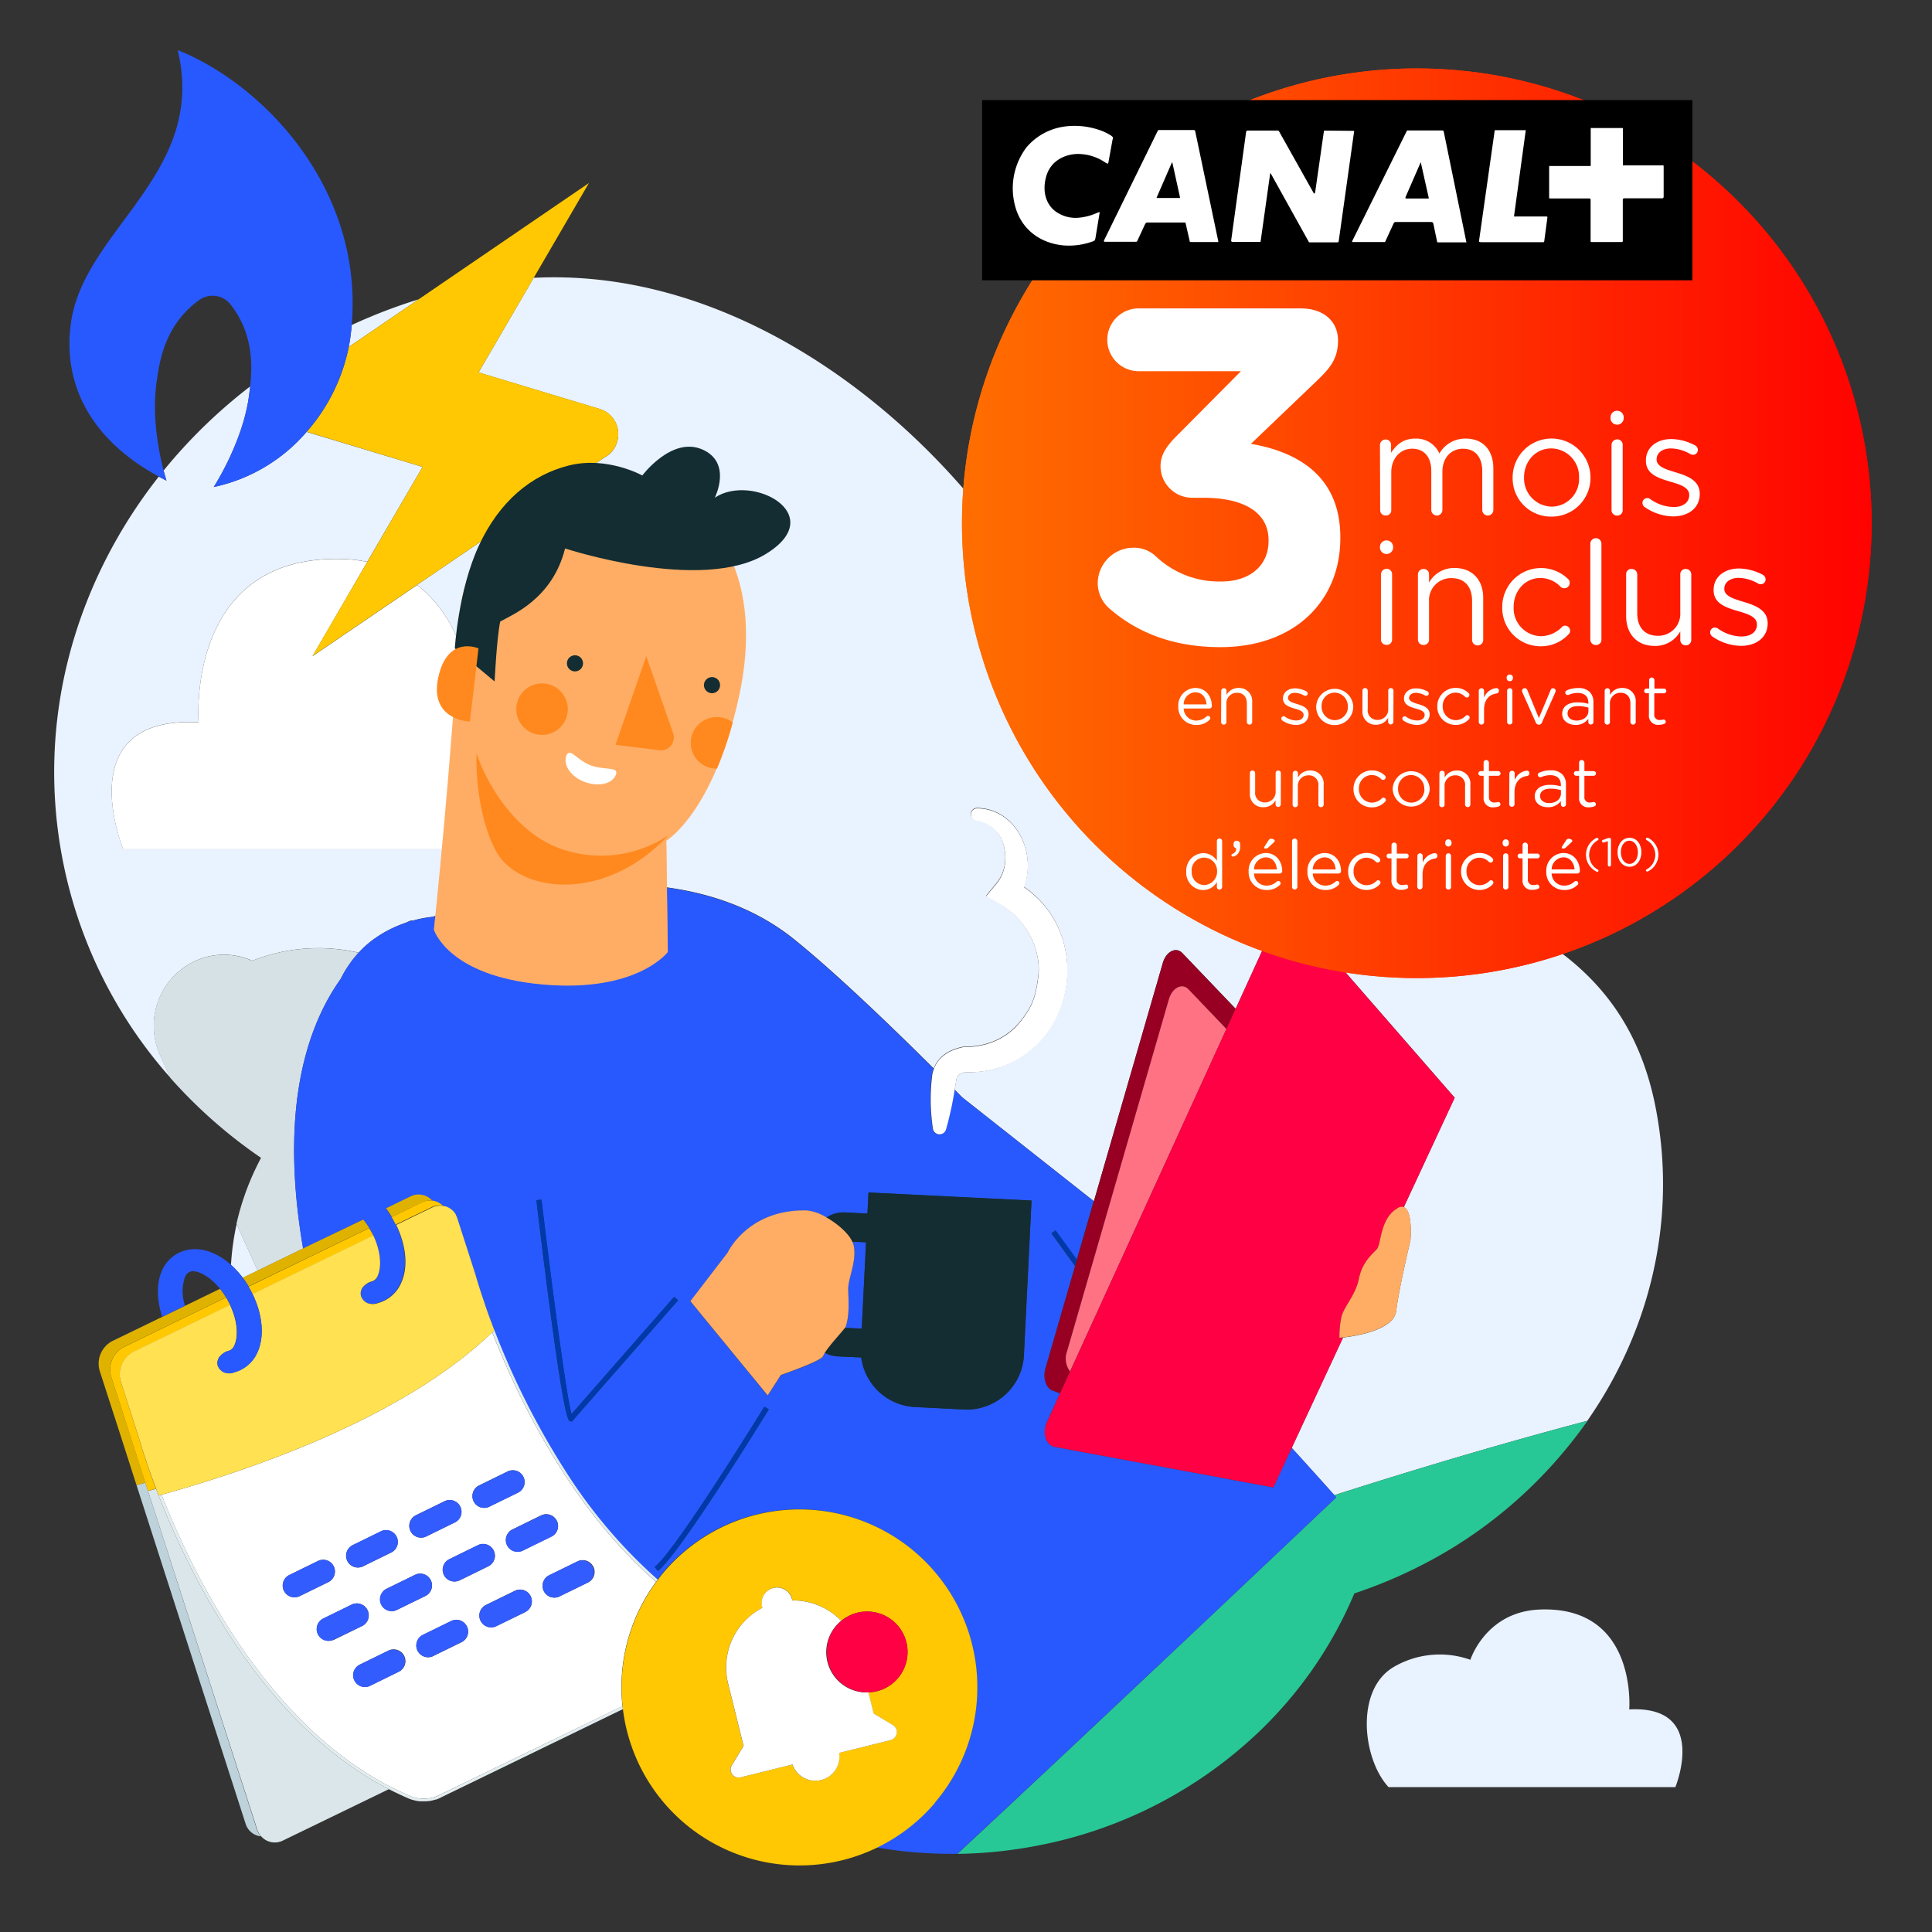
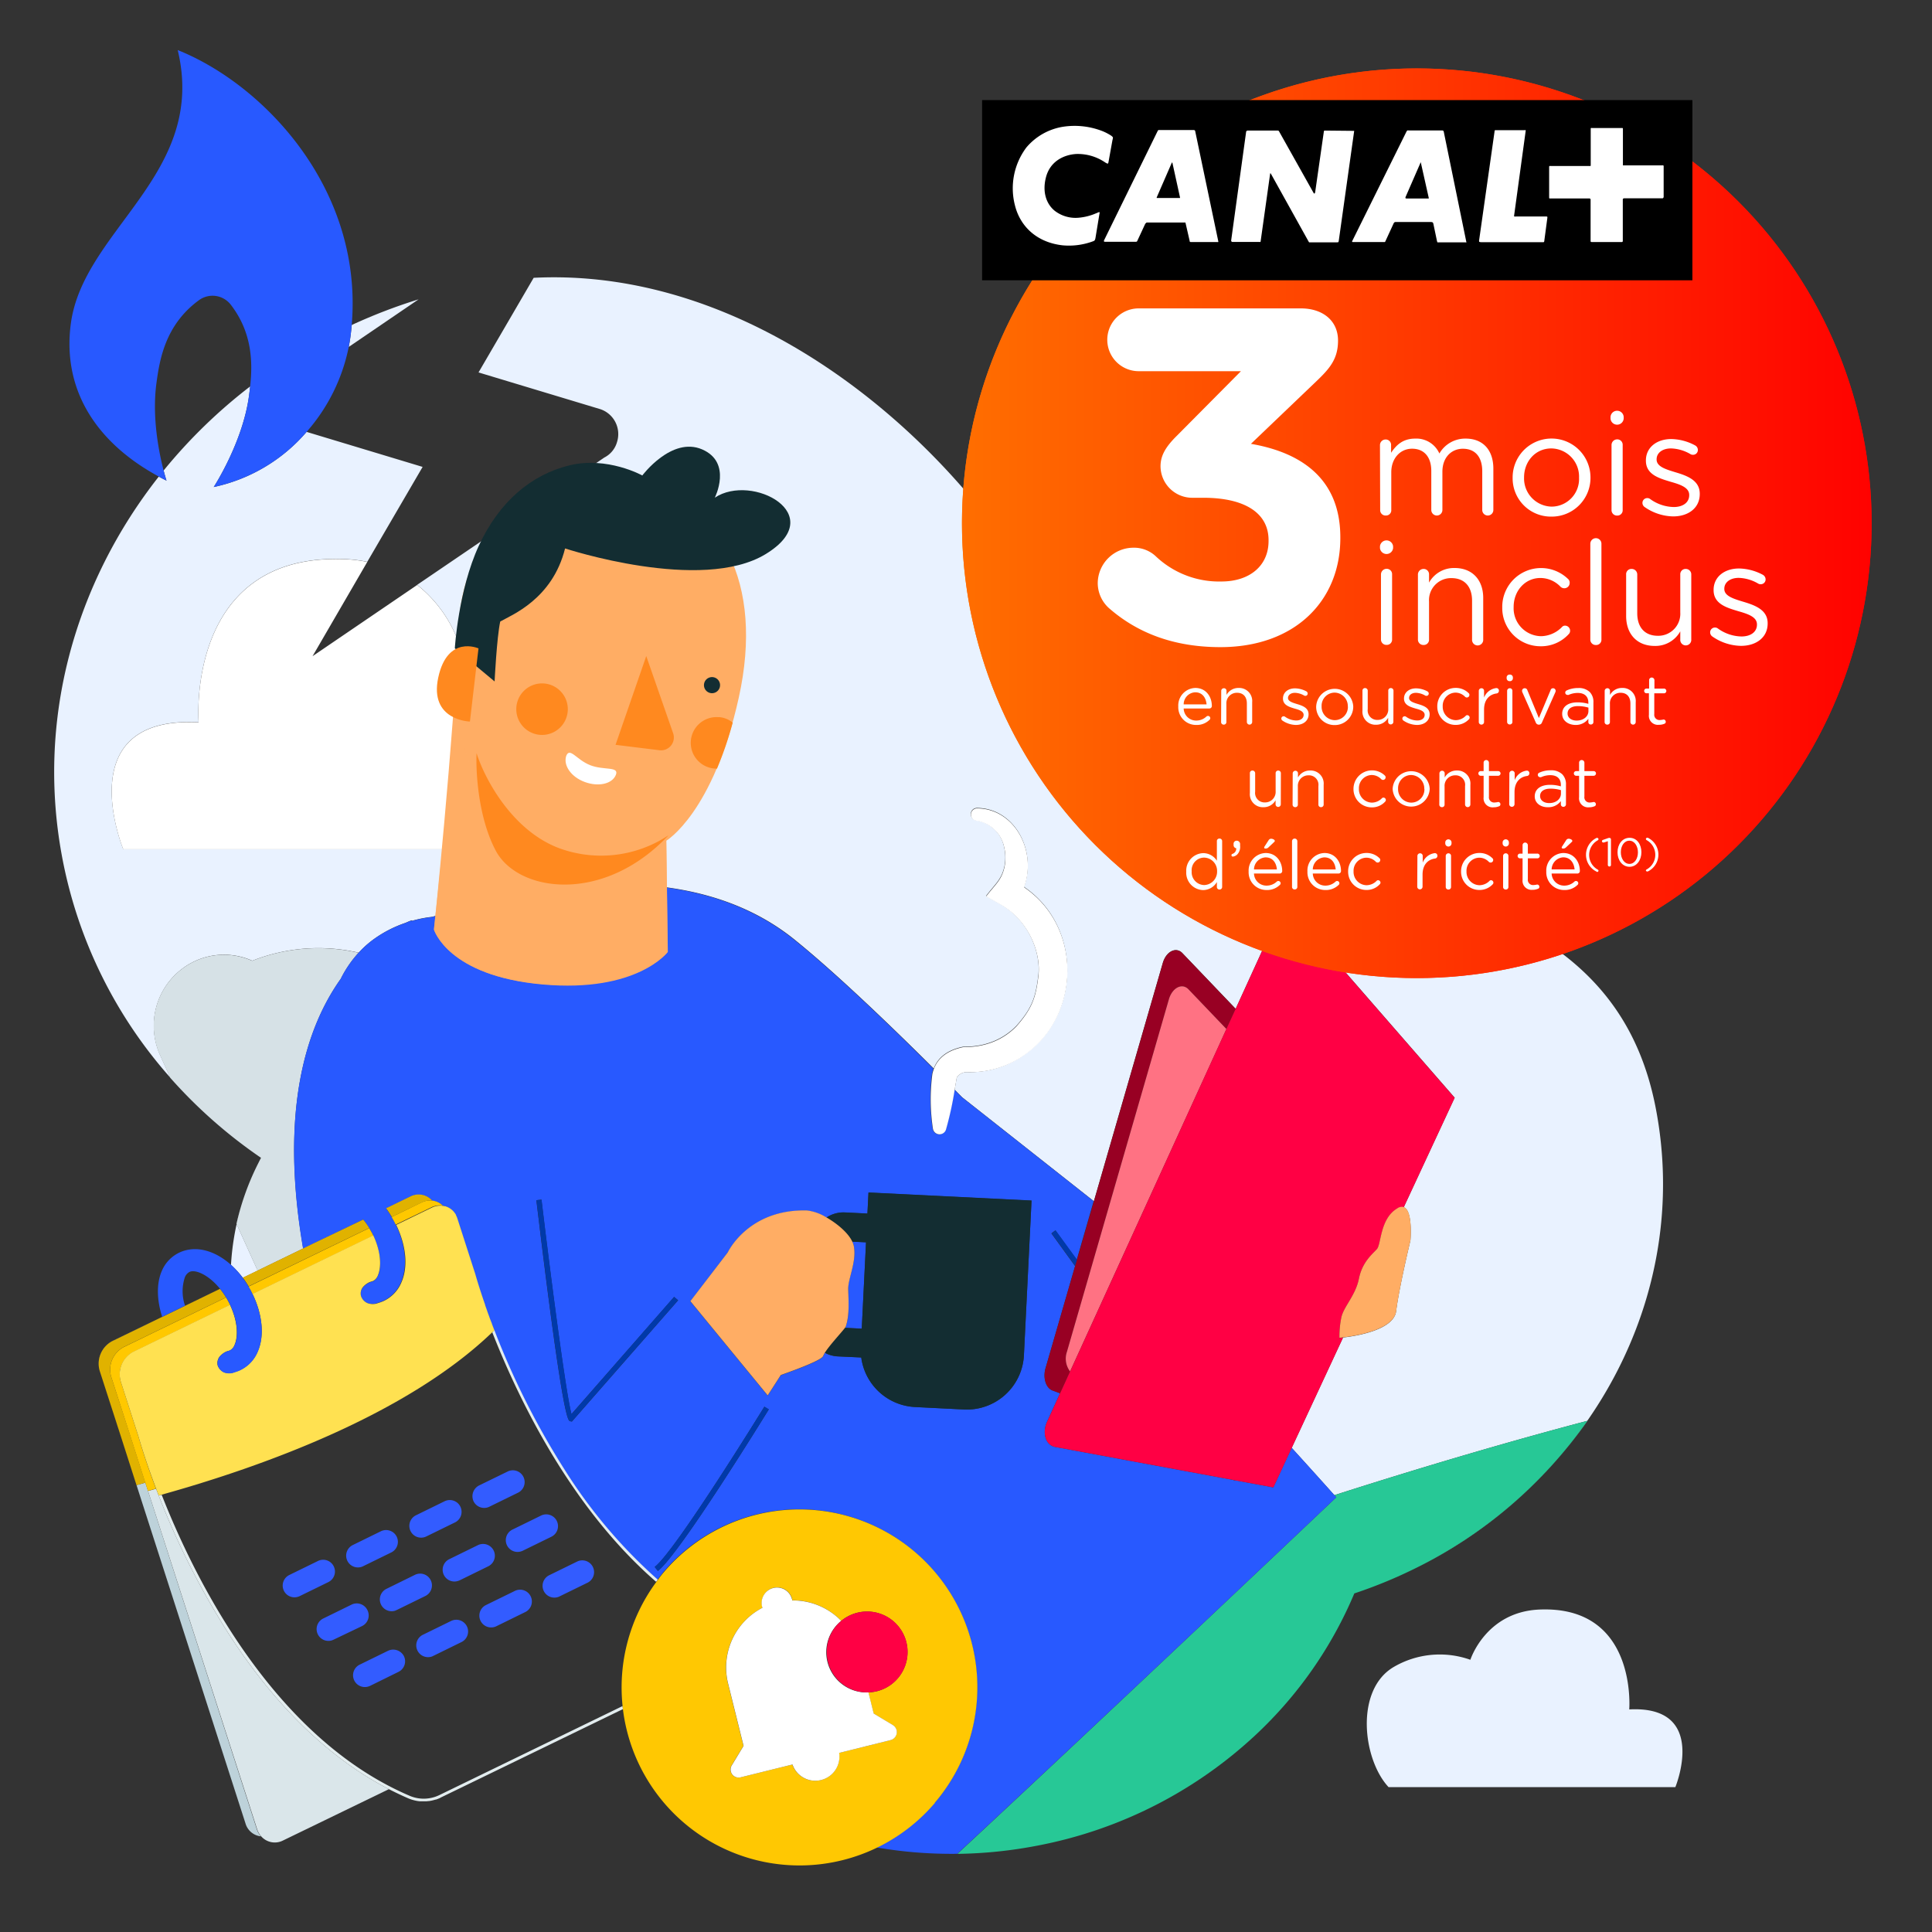
<svg xmlns="http://www.w3.org/2000/svg" xmlns:xlink="http://www.w3.org/1999/xlink" id="Calque_1" data-name="Calque 1" viewBox="0 0 480 480">
  <rect x="0" y="0" width="480" height="480" fill="#333333" stroke="none" />
  <defs>
    <style>.cls-1{fill:url(#Dégradé_sans_nom_11);}.cls-11,.cls-2{fill:none;}.cls-3{fill:#e9f2ff;}.cls-4{fill:#fff;}.cls-5{fill:#d6e1e6;}.cls-6{fill:#27c896;}.cls-7{fill:#2859ff;}.cls-8{fill:#132d32;}.cls-9{fill:#ffad64;}.cls-10{fill:#0039a9;}.cls-11{stroke:#fff;stroke-linecap:round;stroke-linejoin:round;stroke-width:0;}.cls-12{fill:#980023;}.cls-13{fill:#ff7283;}.cls-14{fill:#f04;}.cls-15{fill:#bdd2da;}.cls-16{fill:#dae6ea;}.cls-17{fill:#e3edef;}.cls-18{fill:#335cff;}.cls-19{fill:#e0b200;}.cls-20{fill:#ffc800;}.cls-21{fill:#ffe151;}.cls-22{fill:#ffc802;}.cls-23{clip-path:url(#clip-path);}.cls-24{fill:url(#Dégradé_sans_nom_11-3);}.cls-25{opacity:0.72;isolation:isolate;}.cls-26{clip-path:url(#clip-path-2);}.cls-27{fill:#ff891f;}</style>
    <linearGradient id="Dégradé_sans_nom_11" x1="239" y1="130" x2="465" y2="130" gradientUnits="userSpaceOnUse">
      <stop offset="0" stop-color="#ff6e00" />
      <stop offset="1" stop-color="#ff0200" />
    </linearGradient>
    <clipPath id="clip-path">
      <path class="cls-1" d="M239,130A113,113,0,1,0,352,17,113,113,0,0,0,239,130" />
    </clipPath>
    <linearGradient id="Dégradé_sans_nom_11-3" y1="130" x2="465" y2="130" xlink:href="#Dégradé_sans_nom_11" />
    <clipPath id="clip-path-2">
      <rect class="cls-2" x="105.23" y="182.85" width="65.38" height="58.26" transform="translate(-80.6 339.29) rotate(-87.18)" />
    </clipPath>
  </defs>
  <title>480x480_OHE+-canal-dual-(10)</title>
  <path class="cls-2" d="M57.36,75.71a5.72,5.72,0,0,0-8-1.08C41,80.78,39.61,89.44,38.83,95.24h0c-1.15,8.58.7,17.44,1.79,21.65A129.14,129.14,0,0,1,62.16,96C62.77,90.33,62.81,82.79,57.36,75.71Z" />
  <path class="cls-2" d="M47.27,316l-.17.07a2.53,2.53,0,0,0-1.19,1.41,11,11,0,0,0,.06,7L40.62,327l14-6.8C52,316.92,48.82,315.47,47.27,316Z" />
  <path class="cls-3" d="M312,431a102.59,102.59,0,0,0,24.48-35.12h0A102.59,102.59,0,0,1,312,431Z" />
  <path class="cls-3" d="M60.33,317.47l3.7-1.79-5.25-11.59a64.72,64.72,0,0,1,5.38-15,63.71,63.71,0,0,0-6.77,25.16A22.14,22.14,0,0,1,60.33,317.47Z" />
  <path class="cls-3" d="M48.41,238.79a17.21,17.21,0,0,1,14.27-.1,44.71,44.71,0,0,1,26.44-2,24.48,24.48,0,0,1,3.52-3.19h0a29.83,29.83,0,0,1,8.15-4.24c.94-.43,1.48-.61,1.48-.61l.09.12a29.8,29.8,0,0,1,5.12-1c21.77-7.19,62.69-16.19,89.81,5.57,9,7.26,21.27,18.76,34.7,32.12,1.13-3,3.75-4.66,7.19-5.39.78-.12,7.69.52,13.27-5.14,3.95-4.42,4.85-7.16,5.5-12.47.77-6.18-2.74-14.11-9.44-17.85l-3.54-2c2.21-2.92,3.77-4,4.51-7.08a11,11,0,0,0,0-5,8.38,8.38,0,0,0-7-6.74,1.54,1.54,0,0,1,.25-3.06c9.26.06,14.94,10.5,11.69,19.61,14.19,9.67,14,30.74,1.33,40.73A23.29,23.29,0,0,1,240,266.36a3.29,3.29,0,0,0-2.18,1.14.55.55,0,0,1-.08.15.64.64,0,0,1-.06.18c-.19,1.11-.36,2.05-.5,2.89l1.88,1.9,32.71,25.81,17.13-59.22c.83-2.85,3.28-4.07,4.86-2.42L307,250.63l9.2-20.16c1.42-3.11,4.72-4.26,6.46-2.26l38.75,44.5-12.66,27.22c2.32.84,1.66,8.27,1.66,8.27s-2.85,11.87-3.54,17.53c-.58,4.76-10.17,6.24-13.2,6.58l-12.75,27.4c5.58,6.15,9.35,10.35,10.6,11.76,21.06-6.75,43-13.24,62.87-18.47a113.46,113.46,0,0,1-43,36.74c43.35-21.37,69.11-67.57,59.94-114.61-7.73-39.69-40.34-50.55-78.65-61,.45-6.49,2.13-32.05.84-38.7-8-41-49.73-57.52-93.06-52.72-25.66-30.13-65-55.84-107.87-53.69l-13.7,23.51,30.27,9.13a6.53,6.53,0,0,1,4.14,8.16,6.22,6.22,0,0,1-3.17,3.86L103.64,145.3a32.34,32.34,0,0,1,10.18,14,37.06,37.06,0,0,1,31,2.88c15.88,9.24,12.72,37.45,2.17,48.79H30.62s-13.68-33.24,18.73-31.52c0,0-3.4-42.27,36.5-40.54a34.5,34.5,0,0,1,5.4.67L105,116l-28.83-8.7A41.91,41.91,0,0,1,53.1,121s7.22-11.07,8.77-22.67c.1-.73.2-1.51.29-2.33A129.14,129.14,0,0,0,40.65,116.9c.42,1.59.72,2.52.72,2.52-.65-.33-1.29-.66-1.93-1C18.54,145,8.84,179.13,15.58,213.69a114.28,114.28,0,0,0,26.75,54.07l-2.53-5.59A17.72,17.72,0,0,1,48.41,238.79ZM291.33,205h0Zm.94,0,.34,0Zm.94-.09.34-.06Zm1-.2.3-.08Zm1-.33.15-.06Zm1-.45c.09,0,.17-.1.25-.14C296.35,203.8,296.27,203.86,296.18,203.9Zm.77-.46a10.16,10.16,0,0,0,.93-.69A10.16,10.16,0,0,1,297,203.44Z" />
  <path class="cls-3" d="M87.05,83.77c-.11.81-.25,1.62-.41,2.43L104,74.37a134.33,134.33,0,0,0-16.6,6.37C87.29,81.74,87.19,82.75,87.05,83.77Z" />
  <path class="cls-4" d="M91.25,139.61a34.5,34.5,0,0,0-5.4-.67c-39.9-1.73-36.5,40.54-36.5,40.54C16.94,177.76,30.62,211,30.62,211H147c10.55-11.34,13.71-39.55-2.17-48.79a37.06,37.06,0,0,0-31-2.88,32.34,32.34,0,0,0-10.18-14l-26,17.7Z" />
  <path class="cls-5" d="M64,315.68l11.33-5.5c-6-34.84,1-55.29,9.34-67a27.79,27.79,0,0,1,4.42-6.47,44.71,44.71,0,0,0-26.44,2,17.21,17.21,0,0,0-14.27.1,17.72,17.72,0,0,0-8.61,23.38l2.53,5.59h0a122.16,122.16,0,0,0,22.55,19.88c-.25.46-.48.94-.72,1.41a64.72,64.72,0,0,0-5.38,15Z" />
  <path class="cls-6" d="M394.39,353c-19.9,5.23-41.81,11.72-62.87,18.47l.48.53s-58.56,55.52-94.14,88.59a112.28,112.28,0,0,0,20-2.07A109.45,109.45,0,0,0,312,431a102.59,102.59,0,0,0,24.48-35.12h0a117.84,117.84,0,0,0,14.94-6.13A113.46,113.46,0,0,0,394.39,353Z" />
  <path class="cls-7" d="M332,372l-.48-.53c-1.25-1.41-5-5.61-10.6-11.76l-4.57,9.83-9.61-1.78-.13.1-.12-.15-44.36-8.22c-2.32-.43-3.27-3.43-2-6.26l3.23-7.07-1.88-.7c-1.64-.61-2.42-3.12-1.73-5.53l7.34-25.37-5.89-8.13,1-.76,5.3,7.33,4.21-14.57-32.71-25.81-1.88-1.9a81.9,81.9,0,0,1-2.17,9.94,1.67,1.67,0,0,1-3.23-.21,48.5,48.5,0,0,1-.17-13.71,10.27,10.27,0,0,1,.37-1.22c-13.43-13.36-25.66-24.86-34.7-32.12-27.12-21.76-68-12.76-89.81-5.57a29.8,29.8,0,0,0-5.12,1l-.09-.12s-.54.18-1.48.61a29.83,29.83,0,0,0-8.15,4.24h0a24.48,24.48,0,0,0-3.52,3.19,27.79,27.79,0,0,0-4.42,6.47c-8.34,11.71-15.3,32.16-9.34,67l.53-.25h0l1.83-.89.83-.41L90.24,303h0a17.61,17.61,0,0,1,1.49,2.12q.39.63.75,1.32c.09.19.18.37.26.56,2.08,4.4,2,8.06,1.16,9.9a2.6,2.6,0,0,1-1.2,1.42l-.84.27a4.74,4.74,0,0,0-1.71,1.27,2.56,2.56,0,0,0-.46,2.21,2.94,2.94,0,0,0,1.55,1.66,3.8,3.8,0,0,0,2.15.12l1-.32c.25-.09.5-.18.74-.29a8.85,8.85,0,0,0,4.52-4.7c1.66-3.88,1.16-9.17-1.3-14.26-.08-.15-.13-.31-.21-.46-.25-.49-.51-1-.79-1.42a23.76,23.76,0,0,0-1.43-2.16h0l6-2.91a4.51,4.51,0,0,1,5.46,1,4.39,4.39,0,0,1,2.66,1.25,2.71,2.71,0,0,1,.41.09l.09,0a4.76,4.76,0,0,1,.71.28l.11.05a5.23,5.23,0,0,1,.63.41l.11.09a3.93,3.93,0,0,1,.55.53,1,1,0,0,1,.08.11,4.55,4.55,0,0,1,.46.66l0,.1a4.81,4.81,0,0,1,.34.8v0l4.46,13.83s.79,2.88,2.44,7.63l0,.08c.11.33.23.67.36,1l.07.21c.12.32.23.65.35,1l.13.34c.11.31.22.62.34.94s.13.34.2.52.2.55.31.83c.17.46.35.93.54,1.4a195.19,195.19,0,0,0,17.48,34.72,126.48,126.48,0,0,0,23.12,27.29c.5-.66,1-1.31,1.56-2a44.21,44.21,0,0,1,62.32-4.95h0A44.21,44.21,0,0,1,217.83,459a109.71,109.71,0,0,0,20,1.57C273.44,427.52,332,372,332,372ZM133.25,298.19l1.27-.15c2.32,19.38,6.06,48.19,7.45,53.29l25.52-29.12,1,.84-26.4,30.13-.47-.09C141.09,352.93,139.75,352.52,133.25,298.19Zm30.2,92.12-.79-1c5.23-4.05,27-39.46,27.25-39.82l1.1.67C190.11,351.62,168.86,386.12,163.45,390.31Zm63.9-40.75A14.19,14.19,0,0,1,214,337.25L208.1,337a7.43,7.43,0,0,1-3.15-.9,5.34,5.34,0,0,0-.44.84c-.32.92-5.47,2.94-10.53,4.73h0s-1.19,1.89-3.25,5.06l-19.21-23.41,9.28-12.1h0s5-10.81,19.68-10.44a11.73,11.73,0,0,1,4.85,1.74,7.64,7.64,0,0,1,4.53-1.28l5.65.28.26-5.23,40.51,2-.21,4.32-1.68,34.1a14.2,14.2,0,0,1-14.88,13.48Z" />
  <path class="cls-7" d="M210.73,320.21c0,2.4.46,6.25-.58,9.28a2,2,0,0,1-.23.39l4.18.21,1.06-21.45-3.42-.17a4.67,4.67,0,0,1,.38,1.06C212.88,313.36,210.68,317.54,210.73,320.21Z" />
  <path class="cls-8" d="M254.39,336.68l1.68-34.1.21-4.32-40.51-2-.26,5.23-5.65-.28a7.64,7.64,0,0,0-4.53,1.28c2.68,1.52,5.38,3.82,6.41,6l3.42.17-1.06,21.45-4.18-.21c-.86,1.21-3.78,4.29-5,6.18a7.43,7.43,0,0,0,3.15.9l5.89.29a14.19,14.19,0,0,0,13.36,12.31l12.16.6A14.2,14.2,0,0,0,254.39,336.68Z" />
  <path class="cls-9" d="M210.15,329.49c1-3,.62-6.88.58-9.28,0-2.67,2.15-6.85,1.39-10.68a4.67,4.67,0,0,0-.38-1.06c-1-2.16-3.73-4.46-6.41-6a11.73,11.73,0,0,0-4.85-1.74c-14.65-.37-19.68,10.43-19.68,10.44h0l-9.28,12.1,19.21,23.41c2.06-3.17,3.25-5.06,3.25-5.06h0c5.06-1.79,10.21-3.81,10.53-4.73a5.34,5.34,0,0,1,.44-.84c1.19-1.89,4.11-5,5-6.18A2,2,0,0,0,210.15,329.49Z" />
  <path class="cls-10" d="M142.06,353.18l26.4-30.13-1-.84L142,351.33c-1.39-5.1-5.13-33.91-7.45-53.29l-1.27.15c6.5,54.33,7.84,54.74,8.34,54.9Z" />
  <path class="cls-10" d="M189.91,349.48c-.22.36-22,35.77-27.25,39.82l.79,1c5.41-4.19,26.66-38.69,27.56-40.16Z" />
  <path class="cls-10" d="M306.61,367.86l.13-.1-.25-.05Z" />
  <path class="cls-10" d="M262.27,305.67l-1,.76,5.89,8.13.46-1.56Z" />
  <path class="cls-4" d="M231.79,280.45a1.67,1.67,0,0,0,3.23.21,81.9,81.9,0,0,0,2.17-9.94c.14-.84.31-1.78.5-2.89a.64.64,0,0,0,.06-.18.55.55,0,0,0,.08-.15,3.29,3.29,0,0,1,2.18-1.14,23.29,23.29,0,0,0,15.77-5.18c12.7-10,12.86-31.06-1.33-40.73,3.25-9.11-2.43-19.55-11.69-19.61a1.54,1.54,0,0,0-.25,3.06,8.38,8.38,0,0,1,7,6.74,11,11,0,0,1,0,5c-.74,3.11-2.3,4.16-4.51,7.08l3.54,2c6.7,3.74,10.21,11.67,9.44,17.85-.65,5.31-1.55,8-5.5,12.47-5.58,5.66-12.49,5-13.27,5.14-3.44.73-6.06,2.39-7.19,5.39a10.27,10.27,0,0,0-.37,1.22A48.5,48.5,0,0,0,231.79,280.45Z" />
  <path class="cls-11" d="M297.88,202.75a10.16,10.16,0,0,1-.93.69" />
  <path class="cls-11" d="M296.43,203.76c-.08,0-.16.1-.25.14" />
  <path class="cls-11" d="M292.61,205l-.34,0" />
  <path class="cls-11" d="M293.55,204.82l-.34.06" />
  <path class="cls-11" d="M295.34,204.29l-.15.06" />
  <path class="cls-11" d="M294.46,204.6l-.3.08" />
  <path class="cls-12" d="M267.57,313l-.46,1.56-7.34,25.37c-.69,2.41.09,4.92,1.73,5.53l1.88.7,2.48-5.43a5.22,5.22,0,0,1-.79-4.86l25.35-87.64c.83-2.86,3.28-4.08,4.86-2.43l9.42,9.86,2.3-5-13.23-13.84c-1.58-1.65-4-.43-4.86,2.42l-17.13,59.22Z" />
  <path class="cls-13" d="M304.7,255.66l-9.42-9.86c-1.58-1.65-4-.43-4.86,2.43l-25.35,87.64a5.22,5.22,0,0,0,.79,4.86Z" />
  <path class="cls-14" d="M265.86,340.73l-2.48,5.43-3.23,7.07c-1.29,2.83-.34,5.83,2,6.26l44.36,8.22.25.05,9.61,1.78,4.57-9.83,12.75-27.4-.91.1a23.7,23.7,0,0,1,.46-5c.54-2.71,3.56-5.51,4.38-9.68s3.39-6.16,4.48-7.37.78-7.54,5-10.07a1.92,1.92,0,0,1,1.65-.32l12.66-27.22-38.75-44.5c-1.74-2-5-.85-6.46,2.26L307,250.63l-2.3,5Z" />
  <path class="cls-9" d="M347.1,300.25c-4.24,2.53-3.93,8.86-5,10.07s-3.65,3.19-4.48,7.37-3.84,7-4.38,9.68a23.7,23.7,0,0,0-.46,5l.91-.1c3-.34,12.62-1.82,13.2-6.58.69-5.66,3.54-17.53,3.54-17.53s.66-7.43-1.66-8.27A1.92,1.92,0,0,0,347.1,300.25Z" />
  <path class="cls-15" d="M36.11,368.36l-2.19.61-4.37-13.56L61,453.05a4.47,4.47,0,0,0,3.83,3.19,4.67,4.67,0,0,1-1-1.72Z" />
  <path class="cls-15" d="M27.94,333.18l26.72-12.95h0l-14,6.8-.31.16h0l-12.37,6a6.33,6.33,0,0,0-3.18,7.38l4.2,13-4.2-13A6.33,6.33,0,0,1,27.94,333.18Z" />
  <polygon class="cls-15" points="75.89 309.93 75.89 309.93 75.36 310.18 64.03 315.68 60.33 317.47 60.33 317.47 75.89 309.93" />
  <polygon class="cls-15" points="90.24 302.97 90.24 302.97 78.55 308.63 77.72 309.04 90.24 302.97" />
  <path class="cls-15" d="M101.92,297.3a4.51,4.51,0,0,1,5.46,1h0a4.51,4.51,0,0,0-5.46-1l-6,2.91h0Z" />
  <path class="cls-16" d="M57.12,406.39a195.35,195.35,0,0,1-18.34-36.52l-2,.56-.67-2.07h0L63.9,454.52a4.67,4.67,0,0,0,1,1.72,4.5,4.5,0,0,0,5.47,1l26.25-12.73C79.75,435.8,66.76,421.2,57.12,406.39Z" />
  <path class="cls-4" d="M104.63,447.55l-.35,0Z" />
  <path class="cls-4" d="M103.67,447.44l-.34-.07Z" />
  <path class="cls-4" d="M105.58,447.57h0Z" />
  <path class="cls-4" d="M107.72,447.26l-.28.07Z" />
  <path class="cls-4" d="M102.68,447.21l-.27-.07Z" />
-   <path class="cls-4" d="M108.32,447.08a9.7,9.7,0,0,0,1.08-.43C109,446.81,108.68,447,108.32,447.08Z" />
  <path class="cls-4" d="M106.52,447.5l-.16,0Z" />
-   <path class="cls-4" d="M163,393c-21.23-18.42-34.27-45.56-40.72-62-21.27,20.47-57,33.35-82.14,40.36,8.41,21.37,27.82,60.36,61.62,74.8a8.87,8.87,0,0,0,6.21.29,9.17,9.17,0,0,0,1.13-.45l45.55-22.1A44.1,44.1,0,0,1,163,393Zm-48.33,15-7.06,3.46a2.14,2.14,0,0,1-.39.16,2.93,2.93,0,0,1-2.19-5.41l7.07-3.46a2.92,2.92,0,1,1,2.57,5.25Zm-27.06-24.1,7.06-3.46a2.93,2.93,0,0,1,2.58,5.26l-7.07,3.46a2.14,2.14,0,0,1-.39.16,2.93,2.93,0,0,1-2.18-5.42ZM96,394.75l7.06-3.46a2.93,2.93,0,1,1,2.58,5.26L98.55,400l-.39.16A2.93,2.93,0,0,1,96,394.75Zm34.4,5.82L123.32,404a2.14,2.14,0,0,1-.39.16,2.93,2.93,0,0,1-2.19-5.42l7.07-3.46a2.93,2.93,0,1,1,2.57,5.26Zm-18.71-13.22,7.06-3.46a2.92,2.92,0,1,1,2.58,5.25l-7.07,3.47a3.12,3.12,0,0,1-.39.15,2.92,2.92,0,0,1-2.18-5.41Zm35.74,1.9a2.93,2.93,0,0,1-1.34,3.92L139,396.63a1.68,1.68,0,0,1-.39.16,2.93,2.93,0,0,1-2.18-5.42l7.07-3.46A2.93,2.93,0,0,1,147.41,389.25Zm-9.07-11.42a2.92,2.92,0,0,1-1.34,3.91l-7.07,3.46a2.14,2.14,0,0,1-.39.16,2.92,2.92,0,0,1-2.18-5.41l7.06-3.46A2.93,2.93,0,0,1,138.34,377.83ZM119,369.07l7.06-3.46a2.93,2.93,0,1,1,2.58,5.26l-7.07,3.46a3.2,3.2,0,0,1-.39.16,2.93,2.93,0,0,1-2.18-5.42Zm-15.69,7.4,7.06-3.46a2.93,2.93,0,1,1,2.58,5.26l-7.07,3.46a3.2,3.2,0,0,1-.39.16,2.93,2.93,0,0,1-2.18-5.42ZM74.51,396.53a1.88,1.88,0,0,1-.39.16,2.92,2.92,0,0,1-2.18-5.41L79,387.82a2.92,2.92,0,1,1,2.57,5.25Zm8,11a2.93,2.93,0,0,1-2.18-5.42l7.06-3.46A2.93,2.93,0,1,1,89.93,404l-7.07,3.46ZM91.55,419a2.93,2.93,0,0,1-2.19-5.41l7.07-3.46A2.92,2.92,0,1,1,99,415.37l-7.07,3.47Z" />
  <path class="cls-4" d="M163.42,392.47h0a126.48,126.48,0,0,1-23.12-27.29A126.48,126.48,0,0,0,163.42,392.47Z" />
  <path class="cls-4" d="M57.12,406.39a195.35,195.35,0,0,1-18.34-36.52h0A195.35,195.35,0,0,0,57.12,406.39Z" />
  <path class="cls-17" d="M109.43,446.63l45.32-22c0-.25-.05-.51-.08-.76L109.12,446a9.17,9.17,0,0,1-1.13.45,8.87,8.87,0,0,1-6.21-.29c-33.8-14.44-53.21-53.43-61.62-74.8l-.73.21c-.23-.58-.44-1.14-.65-1.69h0a195.35,195.35,0,0,0,18.34,36.52c9.64,14.81,22.63,29.41,39.47,38.1,1.61.82,3.24,1.6,4.91,2.32.3.12.6.23.91.33l.27.07c.21.06.43.12.65.16l.34.07.61.08.35,0c.21,0,.42,0,.63,0h.32c.26,0,.52,0,.78-.05l.16,0a9.32,9.32,0,0,0,.92-.17l.28-.07.49-.14.11,0c.36-.12.72-.27,1.08-.43Z" />
  <path class="cls-17" d="M122.3,331c6.45,16.46,19.49,43.6,40.72,62l.4-.54a126.48,126.48,0,0,1-23.12-27.29,195.19,195.19,0,0,1-17.48-34.72v0Z" />
  <path class="cls-17" d="M122,328.23c.1.27.2.55.31.83C122.17,328.78,122.07,328.5,122,328.23Z" />
  <path class="cls-17" d="M118.05,316.52s.79,2.89,2.44,7.63c-1.65-4.75-2.44-7.63-2.44-7.63l-4.46-13.83v0Z" />
  <path class="cls-17" d="M112.65,301a1,1,0,0,1,.08.11A1,1,0,0,0,112.65,301Z" />
  <path class="cls-17" d="M110.45,299.62l.09,0Z" />
  <path class="cls-17" d="M112,300.38l.11.09Z" />
  <path class="cls-17" d="M113.19,301.77l0,.1Z" />
  <path class="cls-17" d="M111.25,299.92l.11.05Z" />
  <path class="cls-17" d="M121.77,327.71c-.12-.32-.23-.63-.34-.94C121.54,327.08,121.65,327.39,121.77,327.71Z" />
  <path class="cls-17" d="M120.88,325.24c-.13-.34-.25-.68-.36-1C120.63,324.56,120.75,324.9,120.88,325.24Z" />
  <path class="cls-17" d="M121.3,326.43c-.12-.33-.23-.66-.35-1C121.07,325.77,121.18,326.1,121.3,326.43Z" />
  <path class="cls-18" d="M127.36,380a2.92,2.92,0,0,0,2.18,5.41,2.14,2.14,0,0,0,.39-.16l7.07-3.46a2.92,2.92,0,1,0-2.58-5.25Z" />
  <path class="cls-18" d="M117.66,373a2.94,2.94,0,0,0,3.53,1.5,3.2,3.2,0,0,0,.39-.16l7.07-3.46a2.93,2.93,0,1,0-2.58-5.26L119,369.07A3,3,0,0,0,117.66,373Z" />
  <path class="cls-18" d="M136.43,391.37a2.93,2.93,0,0,0,2.18,5.42,1.68,1.68,0,0,0,.39-.16l7.07-3.46a2.93,2.93,0,0,0-2.57-5.26Z" />
  <path class="cls-18" d="M113.85,392.76a3.12,3.12,0,0,0,.39-.15l7.07-3.47a2.92,2.92,0,1,0-2.58-5.25l-7.06,3.46a2.92,2.92,0,0,0,2.18,5.41Z" />
  <path class="cls-18" d="M102,380.39a2.93,2.93,0,0,0,3.52,1.5,3.2,3.2,0,0,0,.39-.16l7.07-3.46a2.93,2.93,0,1,0-2.58-5.26l-7.06,3.46A2.93,2.93,0,0,0,102,380.39Z" />
  <path class="cls-18" d="M82.92,389.16A2.92,2.92,0,0,0,79,387.82l-7.07,3.46a2.92,2.92,0,0,0,2.18,5.41,1.88,1.88,0,0,0,.39-.16l7.07-3.46A2.92,2.92,0,0,0,82.92,389.16Z" />
  <path class="cls-18" d="M127.81,395.31l-7.07,3.46a2.93,2.93,0,0,0,2.19,5.42,2.14,2.14,0,0,0,.39-.16l7.06-3.46a2.93,2.93,0,1,0-2.57-5.26Z" />
  <path class="cls-18" d="M98.16,400.17l.39-.16,7.07-3.46a2.93,2.93,0,1,0-2.58-5.26L96,394.75a2.93,2.93,0,0,0,2.18,5.42Z" />
  <path class="cls-18" d="M89.81,389.29a2.14,2.14,0,0,0,.39-.16l7.07-3.46a2.93,2.93,0,0,0-2.58-5.26l-7.06,3.46a2.93,2.93,0,0,0,2.18,5.42Z" />
  <path class="cls-18" d="M116,404.06a2.94,2.94,0,0,0-3.92-1.34l-7.07,3.46a2.93,2.93,0,0,0,2.19,5.41,2.14,2.14,0,0,0,.39-.16l7.06-3.46A2.92,2.92,0,0,0,116,404.06Z" />
  <path class="cls-18" d="M91.27,400a2.94,2.94,0,0,0-3.92-1.34l-7.06,3.46a2.93,2.93,0,0,0,2.18,5.42l.39-.16L89.93,404A2.93,2.93,0,0,0,91.27,400Z" />
  <path class="cls-18" d="M100.35,411.46a3,3,0,0,0-3.92-1.34l-7.07,3.46A2.93,2.93,0,0,0,91.55,419l.39-.15L99,415.37A2.92,2.92,0,0,0,100.35,411.46Z" />
  <path class="cls-19" d="M36.11,368.36h0l-4-12.5L27.61,342a6.32,6.32,0,0,1,3.19-7.37l25.35-12.3a17.61,17.61,0,0,0-1.49-2.12L27.94,333.18a6.33,6.33,0,0,0-3.18,7.38l4.2,13,.26.82.33,1L33.92,369Z" />
  <path class="cls-19" d="M91.73,305.09A17.61,17.61,0,0,0,90.24,303L77.72,309l-1.83.89h0l-15.56,7.54a24.56,24.56,0,0,1,1.44,2.16Z" />
  <path class="cls-19" d="M104.78,298.76a4.77,4.77,0,0,1,2.6-.48,4.51,4.51,0,0,0-5.46-1l-6,2.91a23.76,23.76,0,0,1,1.43,2.16Z" />
  <path class="cls-20" d="M92.74,307c-.08-.19-.17-.37-.26-.56q-.36-.69-.75-1.32l-30,14.54c.27.46.53.93.78,1.43.08.15.14.3.21.45Z" />
  <path class="cls-20" d="M110,299.53a4.39,4.39,0,0,0-2.66-1.25h0a4.77,4.77,0,0,0-2.6.48l-7.44,3.61c.28.46.54.93.79,1.42.08.15.13.31.21.46l8.81-4.27A4.8,4.8,0,0,1,110,299.53Z" />
  <path class="cls-20" d="M34.45,357.08,30,343.24a6.33,6.33,0,0,1,3.18-7.38l24-11.64c-.08-.18-.16-.36-.26-.54-.24-.47-.49-.91-.75-1.33L30.8,334.65A6.32,6.32,0,0,0,27.61,342l4.47,13.84,4,12.5.67,2.07,2-.56h0C35.83,362.12,34.45,357.08,34.45,357.08Z" />
  <path class="cls-21" d="M122.3,331l.53-.5v0c-.19-.47-.37-.94-.54-1.4-.11-.28-.21-.56-.31-.83s-.13-.35-.2-.52-.23-.63-.34-.94l-.13-.34c-.12-.33-.23-.66-.35-1l-.07-.21c-.13-.34-.25-.68-.36-1l0-.08c-1.65-4.74-2.44-7.63-2.44-7.63l-4.46-13.83v0a4.81,4.81,0,0,0-.34-.8l0-.1a4.55,4.55,0,0,0-.46-.66,1,1,0,0,0-.08-.11,3.93,3.93,0,0,0-.55-.53l-.11-.09a5.23,5.23,0,0,0-.63-.41l-.11-.05a4.76,4.76,0,0,0-.71-.28l-.09,0a2.71,2.71,0,0,0-.41-.09,4.8,4.8,0,0,0-2.89.45l-8.81,4.27c2.46,5.09,3,10.38,1.3,14.26a8.85,8.85,0,0,1-4.52,4.7c-.24.11-.49.2-.74.29l-1,.32a3.8,3.8,0,0,1-2.15-.12A2.94,2.94,0,0,1,89.69,322a2.56,2.56,0,0,1,.46-2.21,4.74,4.74,0,0,1,1.71-1.27l.84-.27a2.6,2.6,0,0,0,1.2-1.42c.79-1.84.92-5.5-1.16-9.9l-30,14.54c2.46,5.09,3,10.39,1.3,14.27a8.82,8.82,0,0,1-4.52,4.7,6.46,6.46,0,0,1-.73.28l-1,.33a3.89,3.89,0,0,1-2.15-.12,3,3,0,0,1-1.55-1.66,2.62,2.62,0,0,1,.47-2.22,4.92,4.92,0,0,1,1.7-1.27l.85-.27a2.55,2.55,0,0,0,1.19-1.42c.79-1.84.93-5.5-1.16-9.91l-24,11.64A6.33,6.33,0,0,0,30,343.24l4.46,13.84s1.38,5,4.33,12.79c.21.55.42,1.11.65,1.69l.73-.21C65.3,364.34,101,351.46,122.3,331Z" />
  <path class="cls-7" d="M40.62,327l5.35-2.6a11,11,0,0,1-.06-7A2.53,2.53,0,0,1,47.1,316l.17-.07c1.55-.5,4.69.95,7.39,4.26h0a17.61,17.61,0,0,1,1.49,2.12c.26.42.51.86.75,1.33.1.18.18.36.26.54,2.09,4.41,2,8.07,1.16,9.91a2.55,2.55,0,0,1-1.19,1.42l-.85.27a4.92,4.92,0,0,0-1.7,1.27,2.62,2.62,0,0,0-.47,2.22A3,3,0,0,0,55.66,341a3.89,3.89,0,0,0,2.15.12l1-.33a6.46,6.46,0,0,0,.73-.28,8.82,8.82,0,0,0,4.52-4.7c1.67-3.88,1.16-9.18-1.3-14.27-.07-.15-.13-.3-.21-.45-.25-.5-.51-1-.78-1.43a24.56,24.56,0,0,0-1.44-2.16h0a22.14,22.14,0,0,0-2.94-3.26c-4-3.56-8.71-4.89-12.7-3.1a8.82,8.82,0,0,0-4.52,4.7c-1.33,3.1-1.2,7.29.14,11.38h0Z" />
  <path class="cls-3" d="M416.24,444s8.38-20.35-11.46-19.3c0,0,2.08-25.87-22.35-24.81-13.34.58-17.12,12.48-17.12,12.48a22.66,22.66,0,0,0-19,1.76c-9.72,5.66-7.79,22.93-1.33,29.87Z" />
  <path class="cls-22" d="M232.25,447.89a44.2,44.2,0,0,0-4.95-62.32h0A44.21,44.21,0,0,0,165,390.52c-.55.64-1.06,1.29-1.56,2h0l-.4.54a44.1,44.1,0,0,0-8.35,30.88c0,.25.05.51.08.76a44.2,44.2,0,0,0,77.5,23.24ZM189.34,399a3.83,3.83,0,0,1,7.43-1.84c0,.14.06.29.08.43A16.74,16.74,0,0,1,209,402.7a9.68,9.68,0,0,1,1.83-1.21A10,10,0,1,1,220,419.38a9.93,9.93,0,0,1-4.26,1.09l1.3,5.25,4.75,2.86a2.05,2.05,0,0,1-.57,3.75l-12.76,3.17a6,6,0,0,1-11.6,2.88l-12.76,3.16a2,2,0,0,1-2.25-3.05l2.86-4.74-3.84-15.46a16.68,16.68,0,0,1,8.57-18.84A4.17,4.17,0,0,1,189.34,399Z" />
  <path class="cls-4" d="M180.9,418.29l3.84,15.46-2.86,4.74a2,2,0,0,0,2.25,3.05l12.76-3.16a6,6,0,0,0,11.6-2.88l12.76-3.17a2.05,2.05,0,0,0,.57-3.75l-4.75-2.86-1.3-5.25A10,10,0,0,1,209,402.7a16.74,16.74,0,0,0-12.19-5.08c0-.14,0-.29-.08-.43a3.83,3.83,0,0,0-7.43,1.84,4.17,4.17,0,0,0,.13.42A16.68,16.68,0,0,0,180.9,418.29Z" />
  <path class="cls-14" d="M206.5,415a10,10,0,0,0,9.27,5.46,9.93,9.93,0,0,0,4.26-1.09,10,10,0,1,0-9.16-17.89A9.68,9.68,0,0,0,209,402.7,10.06,10.06,0,0,0,206.5,415Z" />
-   <path class="cls-22" d="M86.64,86.2a45.44,45.44,0,0,1-10.45,21.07L105,116,91.25,139.61,77.62,163l26-17.7,46.52-31.64a6.22,6.22,0,0,0,3.17-3.86,6.53,6.53,0,0,0-4.14-8.16l-30.27-9.13L132.62,69l13.7-23.53L104,74.37Z" />
  <path class="cls-7" d="M40.65,116.9c-1.09-4.21-2.94-13.07-1.79-21.65h0c.78-5.8,2.14-14.46,10.49-20.61a5.72,5.72,0,0,1,8,1.08c5.45,7.08,5.41,14.62,4.8,20.28-.09.82-.19,1.6-.29,2.33C60.32,109.92,53.1,121,53.1,121a41.91,41.91,0,0,0,23.09-13.72A45.44,45.44,0,0,0,86.64,86.2c.16-.81.3-1.62.41-2.43.14-1,.24-2,.33-3C90.28,47,65.57,21,44.15,12.44,51.56,43.18,20.73,57,17.6,80.39c-2.25,16.89,6.81,29.87,21.84,38,.64.35,1.28.68,1.93,1C41.37,119.42,41.07,118.49,40.65,116.9Z" />
  <path class="cls-1" d="M239,130A113,113,0,1,0,352,17,113,113,0,0,0,239,130" />
  <g class="cls-23">
    <rect class="cls-24" x="239" y="17" width="226" height="226" />
  </g>
  <path class="cls-4" d="M275.8,151.33a8.4,8.4,0,0,1-3.07-6.51,8.88,8.88,0,0,1,8.75-8.74,7.9,7.9,0,0,1,5.79,2.24,22.86,22.86,0,0,0,16.19,6.15c7,0,11.71-3.9,11.71-10.05v-.23c0-6.74-5.91-10.52-16.2-10.52h-2.83a7.88,7.88,0,0,1-7.81-7.81c0-2.48,1.07-4.61,3.9-7.44l16.08-16.2H282.9a7.8,7.8,0,1,1,0-15.6h40.31c5.31,0,9.22,2.95,9.22,8,0,4.61-2.13,7-5.44,10.16l-16.2,15.49C322,112.2,333,118,333,133.48v.23c0,15.61-11.35,27.07-29.79,27.07C291.41,160.78,282.54,157.12,275.8,151.33Z" />
  <path class="cls-4" d="M342.85,110.59a1.4,1.4,0,0,1,1.36-1.4,1.33,1.33,0,0,1,1.4,1.4v1.9c1.26-1.86,2.87-3.52,6-3.52a6.25,6.25,0,0,1,6,3.7,7.4,7.4,0,0,1,6.53-3.7c4.3,0,6.88,2.84,6.88,7.47V126.7a1.38,1.38,0,1,1-2.76,0v-9.62c0-3.59-1.79-5.59-4.81-5.59-2.79,0-5.09,2.08-5.09,5.73v9.48a1.38,1.38,0,1,1-2.76,0V117c0-3.48-1.8-5.52-4.77-5.52s-5.17,2.43-5.17,5.84v9.37a1.3,1.3,0,0,1-1.36,1.39,1.33,1.33,0,0,1-1.4-1.39Z" />
  <path class="cls-4" d="M375.81,118.73v-.07a9.67,9.67,0,0,1,19.34-.07v.07a9.62,9.62,0,0,1-9.72,9.69A9.51,9.51,0,0,1,375.81,118.73Zm16.5,0v-.07a7,7,0,0,0-6.88-7.25c-4,0-6.78,3.27-6.78,7.18v.07a7,7,0,0,0,6.85,7.21A6.86,6.86,0,0,0,392.31,118.73Z" />
  <path class="cls-4" d="M400.13,103.56a1.64,1.64,0,0,1,3.27,0V104a1.64,1.64,0,0,1-3.27,0Zm.25,7a1.4,1.4,0,0,1,1.37-1.4,1.34,1.34,0,0,1,1.4,1.4V126.7a1.31,1.31,0,0,1-1.37,1.39,1.34,1.34,0,0,1-1.4-1.39Z" />
  <path class="cls-4" d="M408.56,125.94a1.25,1.25,0,0,1-.5-1,1.19,1.19,0,0,1,1.22-1.19,1.13,1.13,0,0,1,.68.22,10.3,10.3,0,0,0,5.88,2c2.26,0,3.84-1.11,3.84-2.94v-.07c0-1.83-2.19-2.58-4.63-3.27-2.86-.86-6.13-1.79-6.13-5.23v-.07c0-3.2,2.66-5.31,6.31-5.31a12.91,12.91,0,0,1,5.92,1.58,1.29,1.29,0,0,1,.68,1.14,1.18,1.18,0,0,1-1.21,1.19,1.13,1.13,0,0,1-.61-.15,10.13,10.13,0,0,0-4.85-1.43c-2.19,0-3.58,1.15-3.58,2.69v.07c0,1.76,2.29,2.44,4.77,3.19,2.87.86,5.95,2,5.95,5.31v.07c0,3.52-2.9,5.56-6.6,5.56A12.8,12.8,0,0,1,408.56,125.94Z" />
  <path class="cls-4" d="M342.85,135.72a1.64,1.64,0,0,1,3.26,0v.46a1.64,1.64,0,0,1-3.26,0Zm.25,7a1.4,1.4,0,0,1,1.36-1.4,1.33,1.33,0,0,1,1.4,1.4v16.11a1.3,1.3,0,0,1-1.36,1.39,1.33,1.33,0,0,1-1.4-1.39Z" />
  <path class="cls-4" d="M352.28,142.75a1.4,1.4,0,0,1,1.37-1.4,1.33,1.33,0,0,1,1.39,1.4v2a7.08,7.08,0,0,1,6.35-3.63c4.45,0,7.11,3,7.11,7.43v10.3a1.39,1.39,0,1,1-2.77,0v-9.62c0-3.44-1.83-5.6-5.13-5.6a5.47,5.47,0,0,0-5.56,5.82v9.4a1.3,1.3,0,0,1-1.36,1.39,1.34,1.34,0,0,1-1.4-1.39Z" />
  <path class="cls-4" d="M373.23,150.89v-.07a9.64,9.64,0,0,1,16.32-7,1.19,1.19,0,0,1,.43,1,1.32,1.32,0,0,1-1.32,1.33,1.4,1.4,0,0,1-.9-.32,6.94,6.94,0,0,0-5.06-2.23c-3.77,0-6.64,3.16-6.64,7.18v.07a6.93,6.93,0,0,0,6.82,7.21,7.43,7.43,0,0,0,5.17-2.26,1,1,0,0,1,.78-.36,1.27,1.27,0,0,1,1.26,1.26,1.17,1.17,0,0,1-.36.86,9.27,9.27,0,0,1-7,3A9.5,9.5,0,0,1,373.23,150.89Z" />
  <path class="cls-4" d="M395.11,135.11a1.39,1.39,0,0,1,1.36-1.4,1.37,1.37,0,0,1,1.4,1.4v23.75a1.3,1.3,0,0,1-1.36,1.39,1.34,1.34,0,0,1-1.4-1.39Z" />
  <path class="cls-4" d="M420.19,158.86a1.37,1.37,0,1,1-2.73,0v-2a7.07,7.07,0,0,1-6.35,3.62c-4.45,0-7.1-3-7.1-7.43V142.75a1.3,1.3,0,0,1,1.36-1.4,1.38,1.38,0,0,1,1.4,1.4v9.61c0,3.45,1.83,5.6,5.13,5.6a5.47,5.47,0,0,0,5.56-5.81v-9.4a1.31,1.31,0,0,1,1.36-1.4,1.35,1.35,0,0,1,1.37,1.4Z" />
  <path class="cls-4" d="M425.38,158.1a1.25,1.25,0,0,1-.5-1,1.19,1.19,0,0,1,1.22-1.19,1.13,1.13,0,0,1,.68.22,10.31,10.31,0,0,0,5.89,2c2.26,0,3.84-1.11,3.84-2.94v-.07c0-1.83-2.19-2.58-4.63-3.27-2.87-.86-6.14-1.79-6.14-5.23v-.07c0-3.2,2.66-5.31,6.32-5.31a13,13,0,0,1,5.92,1.57,1.33,1.33,0,0,1,.68,1.15,1.19,1.19,0,0,1-1.22,1.19,1.15,1.15,0,0,1-.61-.15,10.13,10.13,0,0,0-4.84-1.43c-2.19,0-3.59,1.15-3.59,2.69v.07c0,1.76,2.29,2.44,4.77,3.19,2.87.86,6,2,6,5.31v.07c0,3.52-2.91,5.56-6.61,5.56A12.8,12.8,0,0,1,425.38,158.1Z" />
  <path class="cls-4" d="M297.15,180.11a4.4,4.4,0,0,1-4.41-4.59v0a4.36,4.36,0,0,1,4.24-4.6c2.62,0,4.1,2.14,4.1,4.48a.61.61,0,0,1-.61.62h-6.39a3.08,3.08,0,0,0,3.11,3,3.62,3.62,0,0,0,2.54-1,.61.61,0,0,1,.38-.15.56.56,0,0,1,.58.56.54.54,0,0,1-.21.43A4.47,4.47,0,0,1,297.15,180.11Zm2.62-5.11c-.14-1.59-1-3-2.82-3a3,3,0,0,0-2.87,3Z" />
  <path class="cls-4" d="M303.41,171.65a.66.66,0,0,1,.65-.66.63.63,0,0,1,.66.66v1a3.37,3.37,0,0,1,3-1.73,3.24,3.24,0,0,1,3.38,3.54v4.91a.66.66,0,1,1-1.32,0v-4.58c0-1.64-.87-2.67-2.44-2.67a2.6,2.6,0,0,0-2.65,2.77v4.48a.62.62,0,0,1-.65.66.63.63,0,0,1-.66-.66Z" />
  <path class="cls-4" d="M318.58,179a.61.61,0,0,1-.24-.48.56.56,0,0,1,.58-.56.54.54,0,0,1,.33.1,4.92,4.92,0,0,0,2.8.94c1.08,0,1.83-.53,1.83-1.4v0c0-.87-1.05-1.23-2.21-1.55-1.36-.41-2.92-.86-2.92-2.5v0c0-1.52,1.26-2.53,3-2.53a6.19,6.19,0,0,1,2.82.75.62.62,0,0,1,.32.55.56.56,0,0,1-.58.56.5.5,0,0,1-.29-.07,4.83,4.83,0,0,0-2.31-.68c-1,0-1.71.55-1.71,1.28v0c0,.83,1.1,1.16,2.28,1.52,1.36.41,2.83.94,2.83,2.53v0c0,1.68-1.38,2.65-3.14,2.65A6.15,6.15,0,0,1,318.58,179Z" />
  <path class="cls-4" d="M327,175.53v0a4.61,4.61,0,0,1,9.21,0v0a4.57,4.57,0,0,1-4.63,4.61A4.52,4.52,0,0,1,327,175.53Zm7.86,0v0a3.34,3.34,0,0,0-3.28-3.45,3.26,3.26,0,0,0-3.23,3.41v0a3.31,3.31,0,0,0,3.26,3.43A3.27,3.27,0,0,0,334.88,175.53Z" />
  <path class="cls-4" d="M346.18,179.33a.65.65,0,1,1-1.3,0v-1a3.37,3.37,0,0,1-3,1.73,3.24,3.24,0,0,1-3.38-3.54v-4.91a.62.62,0,0,1,.65-.66.65.65,0,0,1,.66.66v4.58a2.35,2.35,0,0,0,2.45,2.67,2.61,2.61,0,0,0,2.65-2.77v-4.48a.62.62,0,0,1,.65-.66.64.64,0,0,1,.65.66Z" />
  <path class="cls-4" d="M348.65,179a.61.61,0,0,1-.24-.48.56.56,0,0,1,.58-.56.54.54,0,0,1,.33.1,4.92,4.92,0,0,0,2.8.94c1.08,0,1.83-.53,1.83-1.4v0c0-.87-1-1.23-2.2-1.55-1.37-.41-2.93-.86-2.93-2.5v0c0-1.52,1.27-2.53,3-2.53a6.16,6.16,0,0,1,2.82.75.63.63,0,0,1,.33.55.56.56,0,0,1-.58.56.51.51,0,0,1-.3-.07,4.83,4.83,0,0,0-2.3-.68c-1.05,0-1.71.55-1.71,1.28v0c0,.83,1.09,1.16,2.27,1.52,1.37.41,2.84.94,2.84,2.53v0c0,1.68-1.39,2.65-3.15,2.65A6.15,6.15,0,0,1,348.65,179Z" />
  <path class="cls-4" d="M357.09,175.53v0a4.54,4.54,0,0,1,4.53-4.62,4.48,4.48,0,0,1,3.25,1.29.54.54,0,0,1,.2.46.63.63,0,0,1-.63.63.64.64,0,0,1-.42-.15,3.33,3.33,0,0,0-2.41-1.06,3.25,3.25,0,0,0-3.17,3.41v0a3.31,3.31,0,0,0,3.25,3.43,3.52,3.52,0,0,0,2.46-1.07.49.49,0,0,1,.38-.17.61.61,0,0,1,.6.6.6.6,0,0,1-.17.41,4.45,4.45,0,0,1-3.34,1.41A4.52,4.52,0,0,1,357.09,175.53Z" />
  <path class="cls-4" d="M367.4,171.65a.66.66,0,0,1,.65-.66.63.63,0,0,1,.66.66v1.66a3.71,3.71,0,0,1,3.05-2.36.62.62,0,0,1,.64.67.65.65,0,0,1-.58.67c-1.71.22-3.11,1.47-3.11,4v3a.66.66,0,1,1-1.31,0Z" />
  <path class="cls-4" d="M374.32,168.3a.71.71,0,0,1,.77-.7.71.71,0,0,1,.78.7v.23a.71.71,0,0,1-.78.7.72.72,0,0,1-.77-.7Zm.12,3.35a.66.66,0,0,1,.65-.66.63.63,0,0,1,.66.66v7.68a.62.62,0,0,1-.65.66.63.63,0,0,1-.66-.66Z" />
  <path class="cls-4" d="M383.1,179.48a.78.78,0,0,1-.73.56h-.07a.81.81,0,0,1-.75-.56L378.23,172a.94.94,0,0,1-.08-.36.64.64,0,0,1,.66-.65.67.67,0,0,1,.67.51l2.85,6.9,2.91-6.93a.62.62,0,0,1,.61-.48.65.65,0,0,1,.65.65.81.81,0,0,1-.07.32Z" />
  <path class="cls-4" d="M388.12,177.35v0c0-1.85,1.54-2.85,3.78-2.85a9.5,9.5,0,0,1,2.72.37v-.3c0-1.59-1-2.41-2.63-2.41a5.56,5.56,0,0,0-2.29.49.57.57,0,0,1-.24,0,.56.56,0,0,1-.58-.56.59.59,0,0,1,.35-.55,6.75,6.75,0,0,1,2.89-.6,3.89,3.89,0,0,1,2.86,1,3.51,3.51,0,0,1,.9,2.58v4.83a.61.61,0,0,1-.63.65.59.59,0,0,1-.63-.61v-.8a3.87,3.87,0,0,1-3.2,1.52C389.78,180.1,388.12,179.17,388.12,177.35Zm6.52-.69v-.85a9.19,9.19,0,0,0-2.6-.38c-1.66,0-2.58.72-2.58,1.83v0c0,1.11,1,1.76,2.22,1.76C393.32,179.05,394.64,178.06,394.64,176.66Z" />
  <path class="cls-4" d="M398.68,171.65a.66.66,0,0,1,.65-.66.63.63,0,0,1,.67.66v1a3.36,3.36,0,0,1,3-1.73,3.24,3.24,0,0,1,3.39,3.54v4.91a.66.66,0,1,1-1.32,0v-4.58c0-1.64-.87-2.67-2.44-2.67a2.6,2.6,0,0,0-2.65,2.77v4.48a.62.62,0,0,1-.65.66.64.64,0,0,1-.67-.66Z" />
  <path class="cls-4" d="M409.67,177.57v-5.33H409a.59.59,0,0,1,0-1.17h.72V169a.65.65,0,0,1,.65-.67.68.68,0,0,1,.67.67v2.08h2.29a.59.59,0,1,1,0,1.17H411v5.16a1.3,1.3,0,0,0,1.48,1.47,3.93,3.93,0,0,0,.81-.12.55.55,0,0,1,.56.56.49.49,0,0,1-.37.51,3.24,3.24,0,0,1-1.3.24A2.24,2.24,0,0,1,409.67,177.57Z" />
  <path class="cls-4" d="M318.21,199.83a.65.65,0,1,1-1.3,0v-1a3.36,3.36,0,0,1-3,1.72,3.23,3.23,0,0,1-3.38-3.54v-4.9a.62.62,0,0,1,.64-.67.66.66,0,0,1,.67.67v4.58a2.35,2.35,0,0,0,2.45,2.67,2.61,2.61,0,0,0,2.64-2.77v-4.48a.63.63,0,0,1,.65-.67.65.65,0,0,1,.65.67Z" />
  <path class="cls-4" d="M321.17,192.16a.67.67,0,0,1,.65-.67.64.64,0,0,1,.66.67v1a3.37,3.37,0,0,1,3-1.73,3.24,3.24,0,0,1,3.38,3.54v4.9a.64.64,0,0,1-.65.67.63.63,0,0,1-.66-.67v-4.58a2.34,2.34,0,0,0-2.45-2.66,2.6,2.6,0,0,0-2.65,2.77v4.47a.62.62,0,0,1-.65.67.63.63,0,0,1-.66-.67Z" />
  <path class="cls-4" d="M336.27,196v0a4.6,4.6,0,0,1,7.78-3.33.57.57,0,0,1,.2.46.64.64,0,0,1-.63.64.69.69,0,0,1-.43-.16,3.29,3.29,0,0,0-2.41-1.06,3.26,3.26,0,0,0-3.16,3.42v0a3.3,3.3,0,0,0,3.25,3.44,3.51,3.51,0,0,0,2.46-1.08.52.52,0,0,1,.38-.17.61.61,0,0,1,.6.6.57.57,0,0,1-.18.41,4.38,4.38,0,0,1-3.33,1.42A4.52,4.52,0,0,1,336.27,196Z" />
  <path class="cls-4" d="M346,196v0a4.61,4.61,0,0,1,9.21,0v0a4.61,4.61,0,0,1-9.21,0Zm7.86,0v0a3.35,3.35,0,0,0-3.28-3.45,3.27,3.27,0,0,0-3.23,3.42v0a3.32,3.32,0,0,0,3.26,3.44A3.27,3.27,0,0,0,353.89,196Z" />
  <path class="cls-4" d="M357.62,192.16a.66.66,0,0,1,.64-.67.64.64,0,0,1,.67.67v1a3.37,3.37,0,0,1,3-1.73,3.24,3.24,0,0,1,3.38,3.54v4.9a.66.66,0,1,1-1.32,0v-4.58a2.34,2.34,0,0,0-2.44-2.66,2.6,2.6,0,0,0-2.65,2.77v4.47a.62.62,0,0,1-.65.67.63.63,0,0,1-.66-.67Z" />
  <path class="cls-4" d="M368.6,198.07v-5.33h-.72a.58.58,0,0,1-.58-.58.57.57,0,0,1,.58-.58h.72v-2.09a.64.64,0,0,1,.65-.66.67.67,0,0,1,.67.66v2.09h2.29a.59.59,0,0,1,.6.58.6.6,0,0,1-.6.58h-2.29v5.16a1.3,1.3,0,0,0,1.49,1.47,3.92,3.92,0,0,0,.8-.12.55.55,0,0,1,.56.57.5.5,0,0,1-.37.51,3.43,3.43,0,0,1-1.3.24A2.24,2.24,0,0,1,368.6,198.07Z" />
  <path class="cls-4" d="M375,192.16a.67.67,0,0,1,.65-.67.64.64,0,0,1,.67.67v1.66a3.68,3.68,0,0,1,3-2.36.62.62,0,0,1,.65.67.65.65,0,0,1-.58.66c-1.71.22-3.11,1.47-3.11,4v3a.66.66,0,1,1-1.32,0Z" />
  <path class="cls-4" d="M381.3,197.85v0c0-1.85,1.54-2.86,3.78-2.86a9.4,9.4,0,0,1,2.71.38V195c0-1.59-1-2.41-2.63-2.41a5.59,5.59,0,0,0-2.29.5.74.74,0,0,1-.24,0,.58.58,0,0,1-.22-1.11,6.54,6.54,0,0,1,2.89-.6,3.88,3.88,0,0,1,2.85,1,3.51,3.51,0,0,1,.91,2.58v4.84a.62.62,0,0,1-.64.65.6.6,0,0,1-.63-.62v-.8a3.84,3.84,0,0,1-3.19,1.52C383,200.6,381.3,199.68,381.3,197.85Zm6.51-.68v-.86a9.17,9.17,0,0,0-2.6-.37c-1.66,0-2.58.71-2.58,1.82v0c0,1.11,1,1.76,2.22,1.76C386.49,199.56,387.81,198.57,387.81,197.17Z" />
  <path class="cls-4" d="M392.32,198.07v-5.33h-.72a.58.58,0,0,1-.58-.58.57.57,0,0,1,.58-.58h.72v-2.09a.64.64,0,0,1,.65-.66.67.67,0,0,1,.67.66v2.09h2.29a.58.58,0,0,1,.59.58.59.59,0,0,1-.59.58h-2.29v5.16a1.29,1.29,0,0,0,1.48,1.47,4.07,4.07,0,0,0,.81-.12.55.55,0,0,1,.56.57.5.5,0,0,1-.38.51,3.39,3.39,0,0,1-1.3.24A2.24,2.24,0,0,1,392.32,198.07Z" />
  <path class="cls-4" d="M303.64,220.34a.64.64,0,0,1-.65.66.63.63,0,0,1-.66-.66v-1.2a4,4,0,0,1-3.39,2,4.31,4.31,0,0,1-4.22-4.58v0a4.35,4.35,0,0,1,4.22-4.6,4,4,0,0,1,3.39,1.89V209a.61.61,0,0,1,.64-.66.63.63,0,0,1,.67.66Zm-7.57-3.87v0a3.19,3.19,0,0,0,3.11,3.42,3.31,3.31,0,0,0,3.2-3.42v0a3.29,3.29,0,0,0-3.2-3.4A3.12,3.12,0,0,0,296.07,216.47Z" />
  <path class="cls-4" d="M306.19,212.15a1.38,1.38,0,0,0,.95-1.4.79.79,0,0,1-.66-.8v-.28a.76.76,0,0,1,.78-.8.85.85,0,0,1,.84.94v.32a2.73,2.73,0,0,1-.62,2.06,1.9,1.9,0,0,1-1.16.63c-.24,0-.36-.12-.36-.34A.31.31,0,0,1,306.19,212.15Z" />
  <path class="cls-4" d="M314.63,221.12a4.4,4.4,0,0,1-4.41-4.59v0a4.36,4.36,0,0,1,4.24-4.6c2.61,0,4.1,2.14,4.1,4.48a.62.62,0,0,1-.62.62h-6.39a3.09,3.09,0,0,0,3.11,3,3.64,3.64,0,0,0,2.55-1,.59.59,0,0,1,.37-.15.57.57,0,0,1,.59.56.54.54,0,0,1-.21.43A4.51,4.51,0,0,1,314.63,221.12Zm2.61-5.11c-.13-1.59-1-3-2.82-3a3.05,3.05,0,0,0-2.87,3Zm-3.16-5.43a.45.45,0,0,1,.09-.26l1-1.55a.74.74,0,0,1,.62-.39c.41,0,.92.25.92.51s-.1.25-.24.39l-1.28,1.21a1,1,0,0,1-.8.33C314.18,210.82,314.08,210.73,314.08,210.58Z" />
  <path class="cls-4" d="M321,209a.66.66,0,1,1,1.32,0v11.32a.62.62,0,0,1-.65.66.63.63,0,0,1-.67-.66Z" />
  <path class="cls-4" d="M329.24,221.12a4.4,4.4,0,0,1-4.41-4.59v0a4.35,4.35,0,0,1,4.24-4.6c2.61,0,4.1,2.14,4.1,4.48a.62.62,0,0,1-.62.62h-6.39a3.09,3.09,0,0,0,3.11,3,3.66,3.66,0,0,0,2.55-1,.59.59,0,0,1,.37-.15.56.56,0,0,1,.58.56.53.53,0,0,1-.2.43A4.51,4.51,0,0,1,329.24,221.12Zm2.61-5.11c-.14-1.59-1-3-2.82-3a3.05,3.05,0,0,0-2.87,3Z" />
  <path class="cls-4" d="M334.94,216.54v0a4.54,4.54,0,0,1,4.53-4.62,4.48,4.48,0,0,1,3.25,1.29.54.54,0,0,1,.2.46.63.63,0,0,1-.63.63.68.68,0,0,1-.43-.15,3.29,3.29,0,0,0-2.4-1.06,3.25,3.25,0,0,0-3.17,3.41v0a3.3,3.3,0,0,0,3.25,3.43,3.54,3.54,0,0,0,2.46-1.07.49.49,0,0,1,.38-.17.61.61,0,0,1,.6.59.58.58,0,0,1-.18.42,4.41,4.41,0,0,1-3.33,1.41A4.52,4.52,0,0,1,334.94,216.54Z" />
-   <path class="cls-4" d="M345.71,218.58v-5.33H345a.59.59,0,0,1,0-1.17h.72V210a.64.64,0,0,1,.65-.67.67.67,0,0,1,.66.67v2.08h2.29a.59.59,0,1,1,0,1.17H347v5.16a1.3,1.3,0,0,0,1.49,1.47,3.92,3.92,0,0,0,.8-.12.55.55,0,0,1,.57.56.49.49,0,0,1-.38.51,3.21,3.21,0,0,1-1.3.24A2.24,2.24,0,0,1,345.71,218.58Z" />
  <path class="cls-4" d="M352.15,212.66a.66.66,0,0,1,.65-.66.64.64,0,0,1,.67.66v1.66a3.68,3.68,0,0,1,3-2.36.63.63,0,0,1,.65.67.66.66,0,0,1-.58.67c-1.71.22-3.11,1.47-3.11,4v3a.66.66,0,1,1-1.32,0Z" />
  <path class="cls-4" d="M359.07,209.31a.78.78,0,0,1,1.56,0v.23a.78.78,0,0,1-1.56,0Zm.12,3.35a.66.66,0,0,1,.65-.66.64.64,0,0,1,.67.66v7.68a.62.62,0,0,1-.65.66.63.63,0,0,1-.67-.66Z" />
  <path class="cls-4" d="M363,216.54v0a4.54,4.54,0,0,1,4.53-4.62,4.47,4.47,0,0,1,3.24,1.29.55.55,0,0,1,.21.46.63.63,0,0,1-.63.63.66.66,0,0,1-.43-.15,3.29,3.29,0,0,0-2.41-1.06,3.24,3.24,0,0,0-3.16,3.41v0a3.3,3.3,0,0,0,3.24,3.43,3.57,3.57,0,0,0,2.47-1.07.45.45,0,0,1,.37-.17.6.6,0,0,1,.6.59.57.57,0,0,1-.17.42,4.44,4.44,0,0,1-3.33,1.41A4.52,4.52,0,0,1,363,216.54Z" />
  <path class="cls-4" d="M373.32,209.31a.78.78,0,0,1,1.56,0v.23a.78.78,0,0,1-1.56,0Zm.12,3.35a.66.66,0,0,1,.65-.66.64.64,0,0,1,.67.66v7.68a.62.62,0,0,1-.65.66.63.63,0,0,1-.67-.66Z" />
  <path class="cls-4" d="M378.28,218.58v-5.33h-.72a.59.59,0,0,1,0-1.17h.72V210a.64.64,0,0,1,.65-.67.68.68,0,0,1,.66.67v2.08h2.29a.59.59,0,1,1,0,1.17h-2.29v5.16a1.3,1.3,0,0,0,1.49,1.47,3.92,3.92,0,0,0,.8-.12.55.55,0,0,1,.57.56.49.49,0,0,1-.38.51,3.21,3.21,0,0,1-1.3.24A2.24,2.24,0,0,1,378.28,218.58Z" />
  <path class="cls-4" d="M388.58,221.12a4.4,4.4,0,0,1-4.41-4.59v0a4.36,4.36,0,0,1,4.24-4.6c2.61,0,4.1,2.14,4.1,4.48a.61.61,0,0,1-.61.62h-6.4a3.09,3.09,0,0,0,3.11,3,3.64,3.64,0,0,0,2.55-1,.61.61,0,0,1,.38-.15.56.56,0,0,1,.58.56.54.54,0,0,1-.21.43A4.49,4.49,0,0,1,388.58,221.12ZM391.2,216c-.14-1.59-1.05-3-2.82-3a3.06,3.06,0,0,0-2.88,3ZM388,210.58a.54.54,0,0,1,.09-.26l1-1.55a.75.75,0,0,1,.62-.39c.41,0,.92.25.92.51s-.1.25-.24.39l-1.28,1.21a1,1,0,0,1-.8.33C388.14,210.82,388,210.73,388,210.58Z" />
  <path class="cls-4" d="M396.66,216.55a4.65,4.65,0,0,1,0-8.37.26.26,0,0,1,.18,0,.31.31,0,0,1,.3.3.32.32,0,0,1-.15.27,4.17,4.17,0,0,0,0,7.32.29.29,0,0,1,.15.26.31.31,0,0,1-.3.3A.26.26,0,0,1,396.66,216.55Z" />
  <path class="cls-4" d="M399.47,209l-1,.32-.17,0A.34.34,0,0,1,398,209c0-.16.09-.27.28-.34l1.14-.4a1.5,1.5,0,0,1,.43-.09h0a.38.38,0,0,1,.39.39v6.32a.38.38,0,0,1-.39.4.39.39,0,0,1-.39-.4Z" />
  <path class="cls-4" d="M401.87,211.76v0c0-2,1.17-3.61,3-3.61s2.93,1.64,2.93,3.59v0c0,1.95-1.16,3.61-2.95,3.61S401.87,213.71,401.87,211.76Zm5.07,0v0c0-1.51-.82-2.89-2.13-2.89s-2.12,1.34-2.12,2.87v0c0,1.52.83,2.89,2.14,2.89S406.94,213.29,406.94,211.76Z" />
  <path class="cls-4" d="M408.92,216.29a.29.29,0,0,1,.15-.26,4.16,4.16,0,0,0,0-7.32.32.32,0,0,1-.15-.27.31.31,0,0,1,.3-.3.26.26,0,0,1,.18,0,4.65,4.65,0,0,1,0,8.37.26.26,0,0,1-.18,0A.31.31,0,0,1,408.92,216.29Z" />
  <path d="M244,69.64H420.47V24.87H244Z" />
  <path class="cls-4" d="M272.15,59.19a1.42,1.42,0,0,1-.19.53,1.07,1.07,0,0,1-.41.23,17.15,17.15,0,0,1-7.55,1c-6.44-.72-10.53-4.72-11.83-9.89A16.91,16.91,0,0,1,255,36.64a15,15,0,0,1,9.26-5.17,19,19,0,0,1,9,.87,12.49,12.49,0,0,1,2.61,1.24,2.28,2.28,0,0,1,.63.53,2.11,2.11,0,0,1-.11.68l-1,5.54a.56.56,0,0,1-.19.34s-.08,0-.6-.3a12.08,12.08,0,0,0-7.25-2.11c-3,.19-6.44,1.77-7.48,5.77-.93,3.54,0,6.53,2.12,8.3a8.46,8.46,0,0,0,5.91,1.77A13.81,13.81,0,0,0,272.3,53l.22-.08c.52-.26.63-.22.63-.22s.11.11,0,.45l-1,6.07ZM291.2,40.37s0,0-.08.08L287.4,49a.19.19,0,0,0,0,.19s0,0,.22,0l5.47,0a.14.14,0,0,0,.08,0s0,0,0-.15l-1.9-8.64C291.23,40.37,291.2,40.37,291.2,40.37ZM353,40.26s0,0-.07.15l-3.72,8.53c-.08.26,0,.3,0,.3a.37.37,0,0,0,.18.08l5.51,0h.07s0,0,0-.15L353,40.38c0-.12-.08-.12-.08-.12ZM302.51,60.14l-6.63,0a.58.58,0,0,1-.26-.07.94.94,0,0,1-.07-.3l-1-4.34a.17.17,0,0,0-.08-.15H285a.4.4,0,0,0-.3.15.92.92,0,0,0-.26.37l-1.86,4a.76.76,0,0,1-.11.19.44.44,0,0,1-.22.08h-7.7c-.22,0-.26-.08-.26-.08a.34.34,0,0,1,0-.26l13.35-27.23a.4.4,0,0,1,.19-.19h8.78a.41.41,0,0,1,.26.11.36.36,0,0,1,.07.15L302.69,60a.17.17,0,0,1-.07.15A.16.16,0,0,1,302.51,60.14Zm29.76.07h-7l-.08-.07-9.45-17c-.08-.08-.11-.08-.11-.08s-.07,0-.07.11l-2.35,16.71c0,.19-.07.23-.07.23a.46.46,0,0,1-.19,0h-6.77a.3.3,0,0,1-.19-.08.4.4,0,0,1-.11-.3l3.72-27a.3.3,0,0,1,.11-.18.38.38,0,0,1,.22-.11h7.56a.31.31,0,0,1,.18.07.28.28,0,0,1,.12.15l8.51,15.17c.15.3.26.26.26.26s.11,0,.19-.34l2.16-15.09a.17.17,0,0,1,.08-.15s0-.07.15-.07l7.1.07c.15,0,.19,0,.19,0a.19.19,0,0,1,0,.11L332.6,59.91a1,1,0,0,1-.11.27s0,0-.22,0Zm31.88,0h-6.8c-.15.08-.26-.08-.26-.08s0,0-.08-.26l-.89-4.26a1.24,1.24,0,0,0-.15-.34.92.92,0,0,0-.41-.11h-8.85a.45.45,0,0,0-.3.11,1.12,1.12,0,0,0-.23.37l-2,4.34a.28.28,0,0,1-.12.15,1.09,1.09,0,0,1-.22,0h-7.66a.23.23,0,0,1-.26-.08s0-.07.07-.23L349.5,32.56a.49.49,0,0,0,.15-.15.69.69,0,0,1,.3,0h8.37a.46.46,0,0,1,.3.12.43.43,0,0,1,.07.15l5.62,27.45a.14.14,0,0,1,0,.11s0,0-.12,0Zm19.54-.42a1.29,1.29,0,0,1-.08.31s0,.07-.22.07H368.07c-.45,0-.57-.11-.57-.11a1,1,0,0,1,0-.49l3.8-26.78a1.21,1.21,0,0,1,.11-.45h7.37a.58.58,0,0,1,.26,0,.62.62,0,0,1,0,.26l-2.86,20.93c-.05.23.07.26.07.26a1.3,1.3,0,0,0,.37,0h7.59a.32.32,0,0,1,.23.09s0,0,0,.22l-.75,5.62Zm29.5-10.6a.17.17,0,0,1-.15.08h-9.52a.3.3,0,0,0-.22.08s-.12,0-.12.22v10.3c0,.15-.07.19-.07.19a.17.17,0,0,1-.15.07h-7.55a.27.27,0,0,1-.18-.07s-.05,0-.05-.23V49.57a.24.24,0,0,0-.1-.18.19.19,0,0,0-.15-.08h-9.75c-.19,0-.23,0-.23,0s-.07-.07-.07-.3V41.43a.46.46,0,0,1,.07-.19.16.16,0,0,1,.11,0h10c.07,0,.07,0,.07,0a.13.13,0,0,0,.08-.11V32a.39.39,0,0,1,.05-.19.66.66,0,0,1,.29,0h7.4c.15,0,.19,0,.19,0a.36.36,0,0,1,.07.23v9.05h9.68a.85.85,0,0,1,.33,0s.11,0,.11.26v7.62c0,.07-.11.18-.11.18Z" />
  <path class="cls-9" d="M107.82,231s4.86-47,6.1-75c1.28-28.5,24.06-38.59,44.57-34.91s31.41,23.58,25.06,52.23-18,35.55-18,35.55l.37,27.65s-7.58,10.17-31.1,8.07-27-13.61-27-13.61" />
  <g class="cls-25">
    <g class="cls-26">
      <path class="cls-9" d="M127,206.88c-8.8-8.18-12.1-22.63-13.92-28.86-1.65,19.81-5.28,52.87-5.28,52.87s3.43,11.65,27,13.61,31.09-8.08,31.09-8.08l-.37-27.65s-7.14,6.73-15.94,6.69c-7.35,0-17.18-3.65-22.54-8.58" />
    </g>
  </g>
  <path class="cls-27" d="M139.25,210.85a30.24,30.24,0,0,0,26.86-3.34c-16.2,17.22-37.41,14.17-42.91,3.89-4.4-8.23-5-19.61-4.8-24.27,1.92,6.1,8.78,19.39,20.85,23.72" />
-   <path class="cls-8" d="M144.85,164.91a2,2,0,1,1-1.9-2.1,2,2,0,0,1,1.9,2.1" />
  <path class="cls-8" d="M176.79,172.22a2,2,0,1,0-1.89-2.09,2,2,0,0,0,1.89,2.09" />
  <path class="cls-27" d="M160.56,163l6.67,19.15a3.19,3.19,0,0,1-3.42,4.24l-10.88-1.34Z" />
  <path class="cls-8" d="M122.88,169.3s.54-10.92,1.4-14.88c2.75-1.6,12.95-5.5,16.11-18.16,0,0,33.89,11.15,49.86,1.39s-3.41-20.19-12.66-14c0,0,4.43-8.73-3.15-12s-14.86,6.48-14.86,6.48-8.71-4.84-18.17-2.5-17.39,9-22.47,20S113,161.07,113,161.07Z" />
  <path class="cls-27" d="M118.88,161.09s-7.71-3.45-10,7.25,7.87,10.93,7.87,10.93Z" />
  <path class="cls-4" d="M153,192.54c-.91,2.22-4.29,3-7.7,1.75s-5.4-4.13-4.62-6.5c.91-2.22,2.49.93,5.9,2.3s7.33.22,6.42,2.45" />
  <path class="cls-27" d="M140.93,177.52a6.4,6.4,0,1,0-7.59,4.93,6.4,6.4,0,0,0,7.59-4.93" />
  <path class="cls-27" d="M178.5,178.18a6.4,6.4,0,1,0-.63,12.78l.27,0a88.41,88.41,0,0,0,3.9-11.42,5.91,5.91,0,0,0-3.54-1.38" />
</svg>